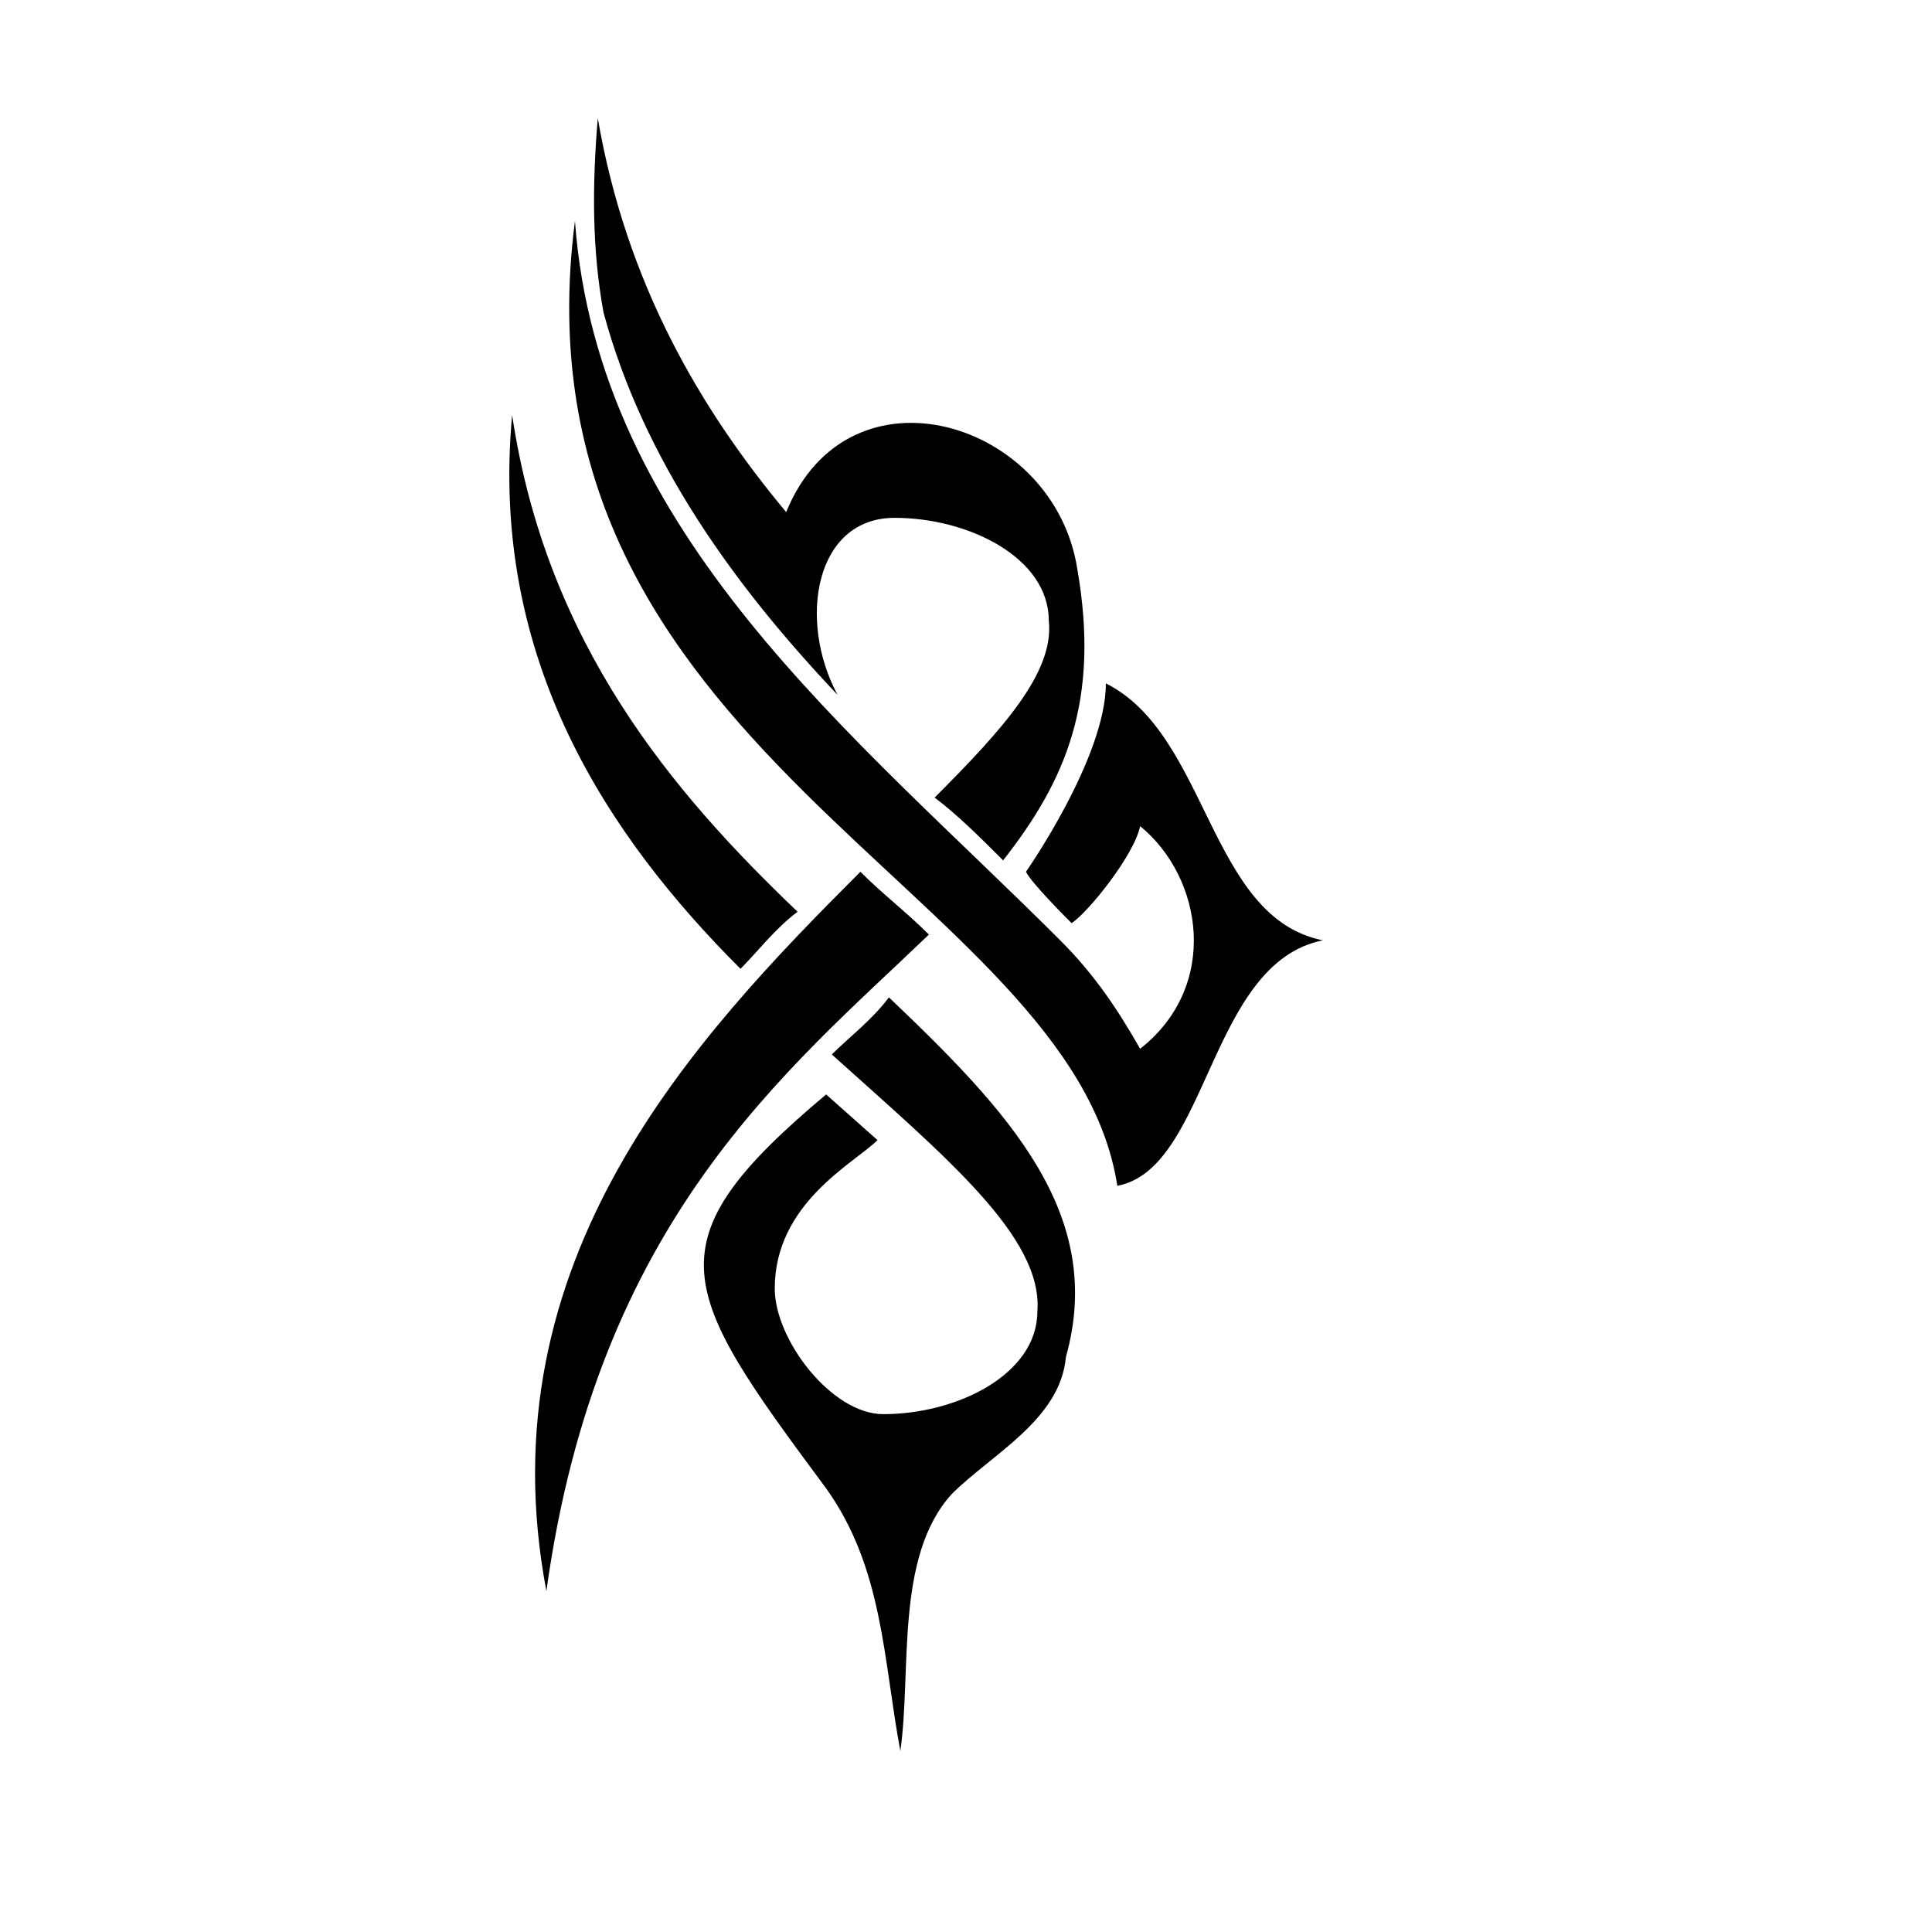
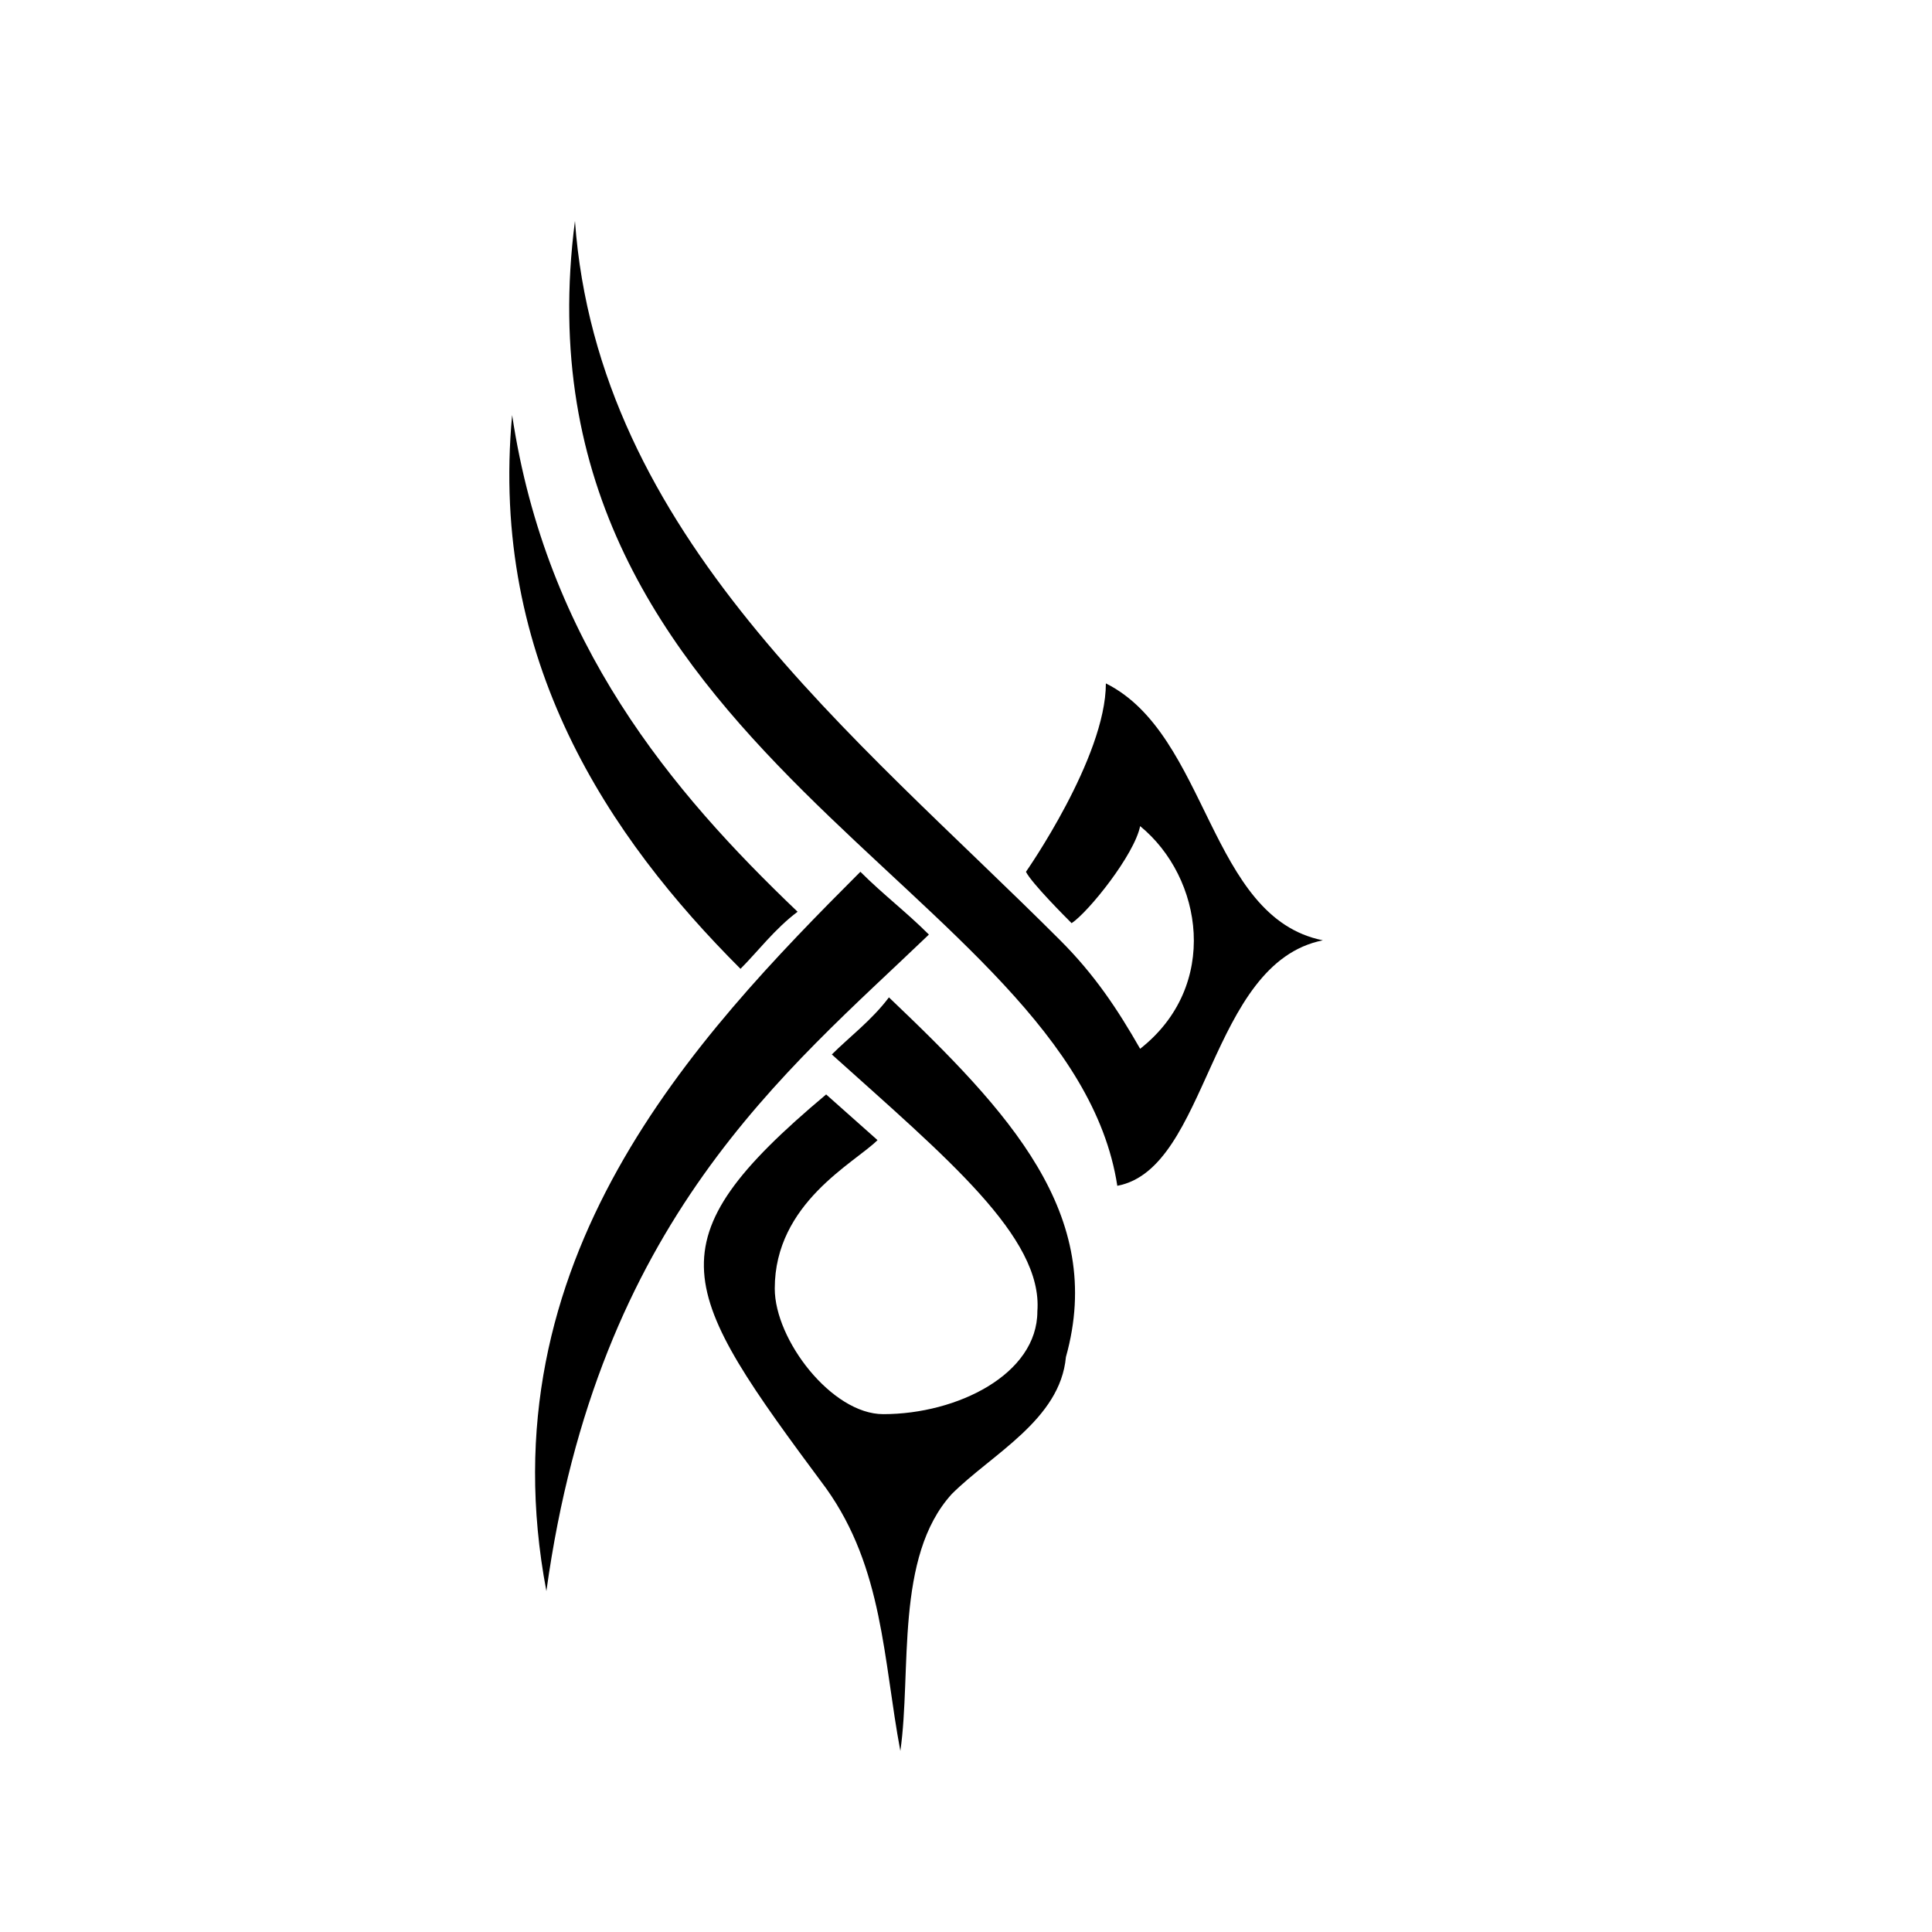
<svg xmlns="http://www.w3.org/2000/svg" fill="#000000" width="800px" height="800px" version="1.1" viewBox="144 144 512 512">
  <g fill-rule="evenodd">
    <path d="m494.56 393.19c-30.258-6.051-30.258-54.465-57.492-68.082 0 19.668-21.18 49.926-21.18 49.926 1.512 3.027 10.59 12.105 12.105 13.617 4.539-3.027 16.641-18.156 18.156-25.719 16.641 13.617 21.18 42.363 0 59.004-6.051-10.59-12.105-19.668-21.18-28.746-54.465-54.465-122.55-107.42-128.6-190.63-18.156 140.7 131.62 177.02 143.73 255.69 24.207-4.539 24.207-59.004 54.465-65.055z" />
    <path d="m279.72 254c-6.051 65.055 25.719 111.96 60.52 146.75 4.539-4.539 9.078-10.59 15.129-15.129-33.285-31.773-66.57-71.109-75.648-131.62zm84.727 169.45c30.258 27.234 55.98 48.414 54.465 68.082 0 16.641-21.18 27.234-40.848 27.234-13.617 0-28.746-19.668-28.746-33.285 0-22.695 21.18-33.285 27.234-39.336l-13.617-12.105c-46.902 39.336-39.336 51.441 0 104.39 15.129 21.18 15.129 45.387 19.668 69.594 3.027-21.18-1.512-51.441 13.617-68.082 10.59-10.59 28.746-19.668 30.258-36.312 10.59-37.824-15.129-65.055-46.902-95.316-4.539 6.051-10.59 10.59-15.129 15.129z" />
-     <path d="m391.68 355.37c18.156-18.156 31.773-33.285 30.258-46.902 0-16.641-21.18-27.234-40.848-27.234-21.18 0-25.719 27.234-15.129 46.902-27.234-28.746-51.441-62.031-62.031-101.37-3.027-16.641-3.027-33.285-1.512-51.441 7.566 43.875 27.234 77.16 49.926 104.39 16.641-40.848 71.109-24.207 77.16 15.129 6.051 34.797-3.027 55.98-19.668 77.16-6.051-6.051-12.105-12.105-18.156-16.641z" />
    <path d="m288.8 565.66c-16.641-87.75 39.336-146.75 83.211-190.63 6.051 6.051 12.105 10.59 18.156 16.641-37.824 36.312-87.75 75.648-101.37 173.99z" />
  </g>
</svg>